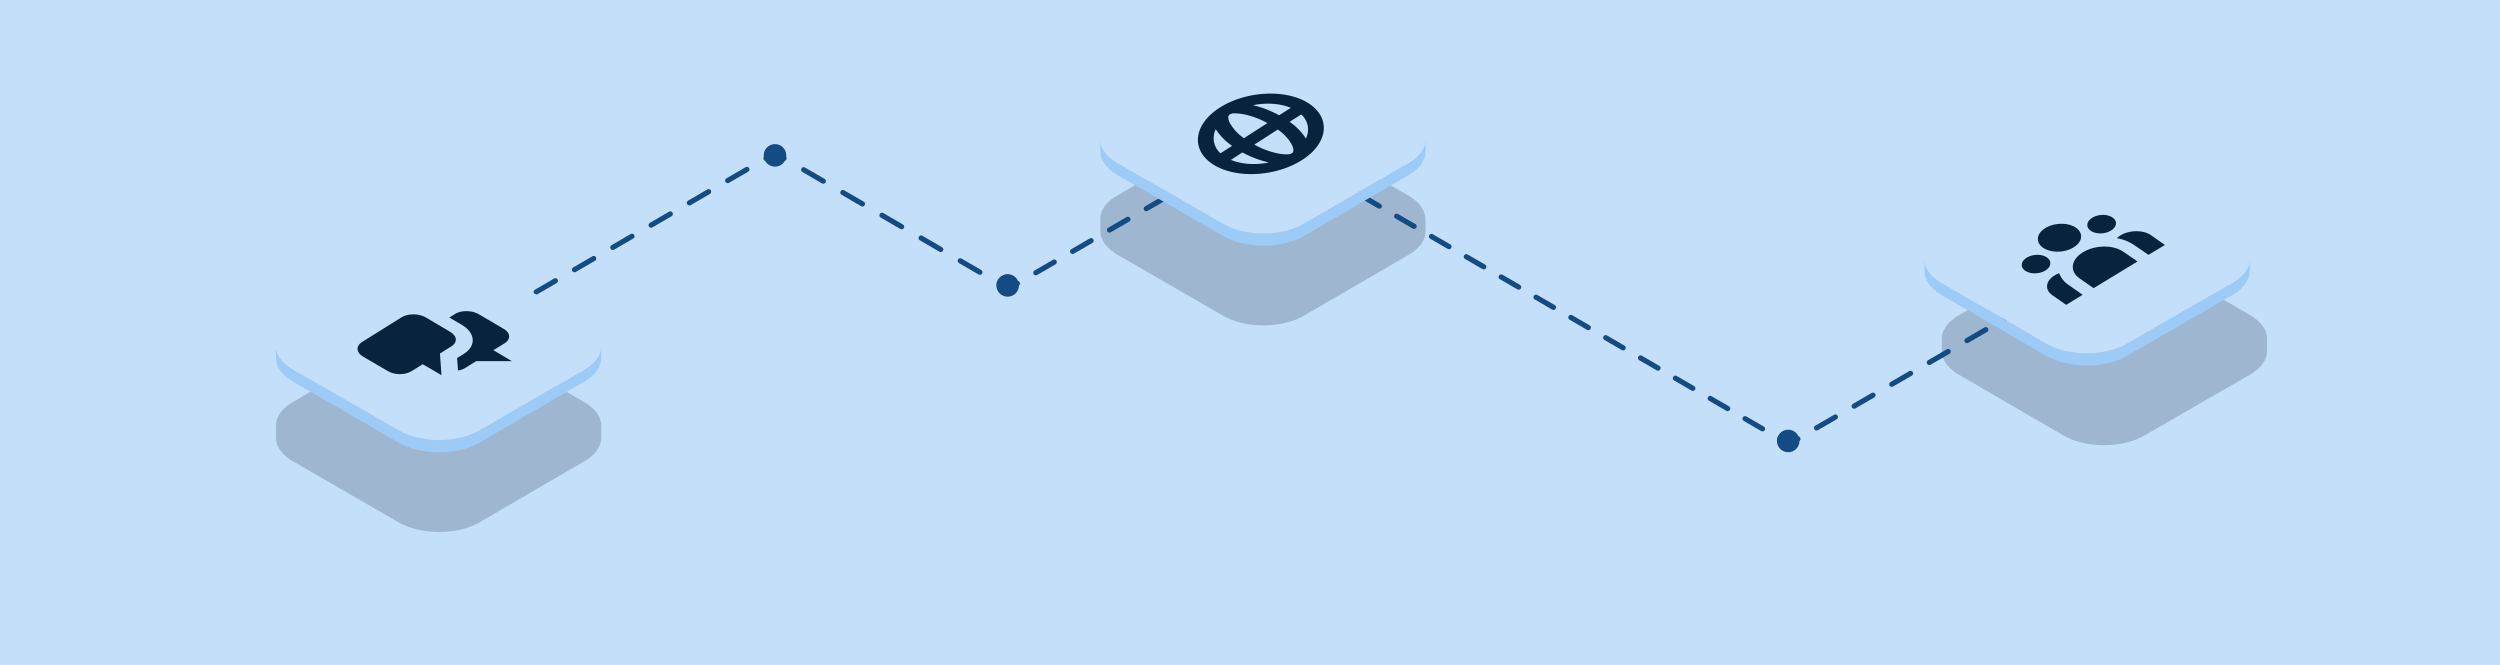
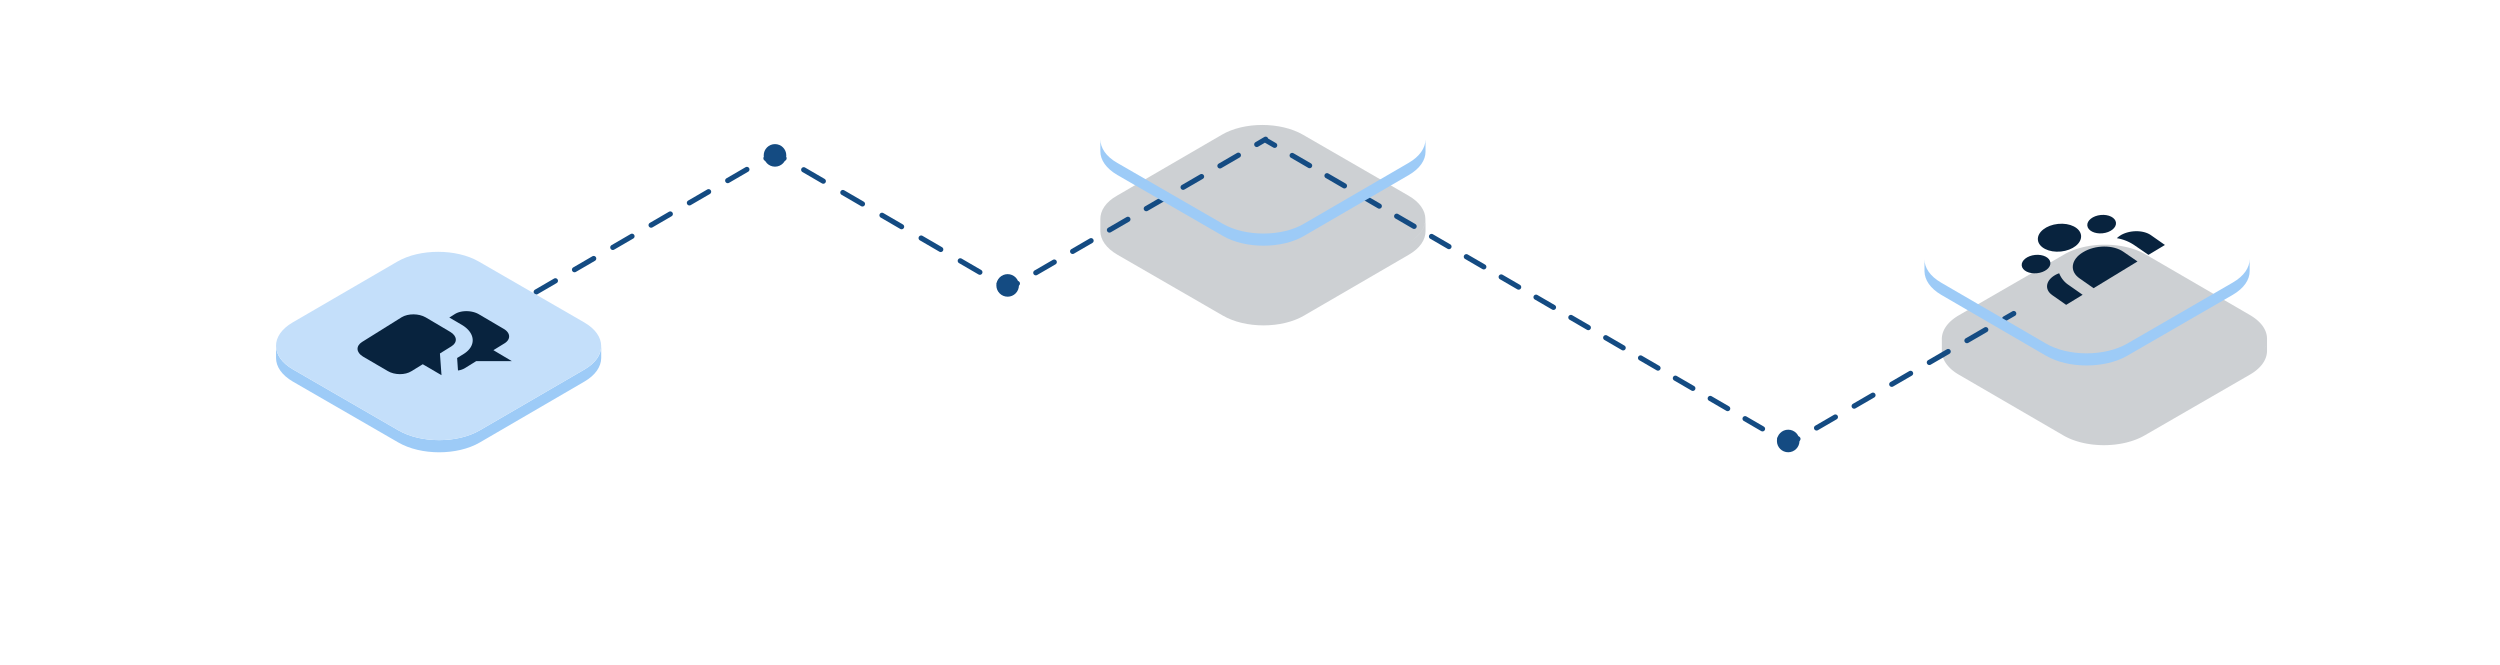
<svg xmlns="http://www.w3.org/2000/svg" id="Calque_1" data-name="Calque 1" viewBox="0 0 1440 383">
-   <rect width="1440" height="383" style="fill:#c4dffa" />
  <g style="opacity:0.2">
    <path d="M811.4,139.7,751,174.8c-6.4,3.8-14.8,5.6-23.3,5.6,8.5,0,16.9-1.8,23.3-5.6l60.4-35.1c12.9-7.5,12.8-19.6-.1-27L750.5,77.6c-13-7.5-33.9-7.5-46.7,0l-60.4,35.1c-6.6,3.7-9.7,8.7-9.6,13.7v6.7c0,4.9,3.3,9.8,9.8,13.6l60.8,35.1c12.9,7.5,33.9,7.5,46.7,0l60.4-35.1c6.4-3.7,9.6-8.6,9.6-13.4v-7C821,131.2,817.8,136,811.4,139.7Z" style="fill:#041322" />
-     <path d="M336.5,231.6l-60.8-35.1c-12.9-7.4-33.8-7.4-46.7,0l-60.4,35.1c-6.4,3.8-9.6,8.6-9.6,13.5h0v7c0,4.9,3.2,9.8,9.7,13.6l60.8,35.1c13,7.5,33.9,7.5,46.8,0l60.3-35.1c6.4-3.7,9.6-8.6,9.7-13.4v-6.6C346.5,240.6,343.2,235.5,336.5,231.6ZM163.3,254.5l.3.4Zm-4.3-8.9v0Zm.1.9a.9.9,0,0,0,.1.5A.9.9,0,0,1,159.1,246.5Zm.2.9v0Zm.2,1c0,.1.1.2.1.4S159.5,248.5,159.5,248.4Zm.3.9.2.4Zm.4.9a.8.8,0,0,0,.2.4A.8.8,0,0,1,160.2,250.2Zm.4.9.3.4Zm.6.8.2.5Zm.6.9.3.4Zm.7.9.3.4Zm5.1,4.3-.3-.2Zm-1.1-.7-.4-.4Zm-1.1-.8-.4-.4Zm-.9-.8-.4-.4Zm176.8-.4.4-.4Zm-4,3,.5-.3Zm1.1-.7.5-.3Zm1-.7.5-.4Zm1-.8.5-.4Zm5.8-9.5v0Zm-4.1,7.9.4-.4Zm.8-.8.3-.4Zm.7-.9.3-.4Zm.5-.8.3-.5Zm.6-.9c.1-.1.1-.3.2-.4S344.8,251,344.7,251.1Zm.4-.9.2-.4Zm.4-.9c.1-.1.1-.3.2-.4S345.6,249.2,345.5,249.3Zm.3-.9v0Zm.2-.9a.7.7,0,0,0,.1-.5A.7.7,0,0,1,346,247.5Z" style="fill:#041322" />
    <path d="M1305.8,195.1h0c0-4.9-3.2-9.7-9.6-13.5l-60.4-35.1c-12.9-7.4-33.8-7.4-46.7,0l-60.8,35.1c-6.7,3.9-10,9-9.8,14.1v6.6c.1,4.8,3.3,9.7,9.6,13.4l60.4,35.1c12.9,7.5,33.8,7.5,46.8,0l60.8-35.1c6.5-3.8,9.7-8.7,9.7-13.6Zm-187.2,1v0Zm.1.9a.7.7,0,0,0,.1.5A.7.7,0,0,1,1118.7,197Zm.2,1a.6.6,0,0,0,.1.4A.6.6,0,0,1,1118.9,198Zm.2.9c.1.1.1.3.2.4S1119.2,199,1119.1,198.9Zm.4.9a.8.8,0,0,0,.2.4A.8.8,0,0,1,1119.5,199.8Zm.4.9a.8.8,0,0,0,.2.4A.8.8,0,0,1,1119.9,200.7Zm.5.8c0,.2.1.3.2.5S1120.4,201.7,1120.4,201.5Zm.5.9.3.4Zm.7.9.3.4Zm.7.8.4.4Zm.8.8.4.4Zm4.4,3.4-.5-.3Zm-1.1-.7-.5-.3Zm-1-.7-.5-.4Zm-1-.8-.5-.4Zm172.8,1.9.3-.2Zm1.1-.7.4-.4Zm1.1-.8.4-.4Zm.9-.8.4-.4Zm.9-.8.3-.4Zm4.6-9.3v0Zm-.1.9a.9.9,0,0,1-.1.5A.9.9,0,0,0,1305.7,196.5Zm-.2,1a.8.8,0,0,1-.1.4A.8.8,0,0,0,1305.5,197.5Zm-.2.9c0,.1-.1.3-.1.4S1305.3,198.5,1305.3,198.4Zm-.3.9c-.1.1-.1.3-.2.4S1304.9,199.4,1305,199.3Zm-.4.9c-.1.1-.1.3-.2.4S1304.5,200.3,1304.6,200.2Zm-.4.9-.3.4Zm-.6.9a.5.5,0,0,0-.2.4A.5.5,0,0,1,1303.6,202Zm-.6.8-.3.4Zm-.7.9-.3.4Z" style="fill:#041322" />
  </g>
  <line x1="1159.9" y1="180.6" x2="1154.7" y2="183.6" style="fill:none;stroke:#144b82;stroke-linecap:round;stroke-linejoin:round;stroke-width:3px" />
  <line x1="1143.8" y1="189.9" x2="1041" y2="249.6" style="fill:none;stroke:#144b82;stroke-linecap:round;stroke-linejoin:round;stroke-width:3px;stroke-dasharray:12.522,12.522" />
  <polyline points="1035.6 252.8 1030.4 255.8 1025.2 252.8" style="fill:none;stroke:#144b82;stroke-linecap:round;stroke-linejoin:round;stroke-width:3px" />
  <line x1="1015.2" y1="247" x2="739.2" y2="86.6" style="fill:none;stroke:#144b82;stroke-linecap:round;stroke-linejoin:round;stroke-width:3px;stroke-dasharray:11.605,11.605" />
  <path d="M734.2,83.7l-5.2-3v-.5l-5.1,3" style="fill:none;stroke:#144b82;stroke-linecap:round;stroke-linejoin:round;stroke-width:3px" />
  <path d="M713.3,89.4l-122,70.8" style="fill:none;stroke:#144b82;stroke-linecap:round;stroke-linejoin:round;stroke-width:3px;stroke-dasharray:12.263,12.263" />
  <path d="M586,163.3l-5.2,3-5.2-3" style="fill:none;stroke:#144b82;stroke-linecap:round;stroke-linejoin:round;stroke-width:3px" />
  <line x1="564.4" y1="156.8" x2="457.3" y2="94.5" style="fill:none;stroke:#144b82;stroke-linecap:round;stroke-linejoin:round;stroke-width:3px;stroke-dasharray:13.041,13.041" />
  <polyline points="451.6 91.2 446.4 88.2 441.2 91.2" style="fill:none;stroke:#144b82;stroke-linecap:round;stroke-linejoin:round;stroke-width:3px" />
  <line x1="430.2" y1="97.6" x2="303.3" y2="171.4" style="fill:none;stroke:#144b82;stroke-linecap:round;stroke-linejoin:round;stroke-width:3px;stroke-dasharray:12.76,12.76" />
  <line x1="297.8" y1="174.6" x2="292.6" y2="177.6" style="fill:none;stroke:#144b82;stroke-linecap:round;stroke-linejoin:round;stroke-width:3px" />
  <path d="M811.4,93.8,751,128.9c-12.8,7.5-33.7,7.5-46.7,0L643.5,93.8c-6.5-3.7-9.7-8.7-9.7-13.6v7c0,4.9,3.3,9.8,9.8,13.6l60.8,35.1c12.9,7.5,33.9,7.5,46.7,0l60.4-35.1c6.4-3.7,9.6-8.6,9.6-13.4v-7C821,85.2,817.8,90.1,811.4,93.8Z" style="fill:#9dcbf7" />
-   <path d="M811.3,66.7c12.9,7.5,13,19.6.1,27.1L751,128.9c-12.8,7.5-33.7,7.5-46.7,0L643.5,93.8c-12.9-7.5-13-19.6-.1-27.1l60.4-35c12.8-7.5,33.7-7.5,46.7,0Z" style="fill:#c4dffa" />
  <path d="M336.7,212.8l-60.4,35.1c-12.9,7.5-33.8,7.5-46.8,0l-60.7-35.1c-6.6-3.8-9.8-8.7-9.8-13.6v7c0,4.9,3.2,9.8,9.7,13.6l60.8,35.1c13,7.5,33.9,7.5,46.8,0l60.3-35.1c6.4-3.7,9.6-8.6,9.7-13.5v-6.9C346.3,204.2,343.1,209.1,336.7,212.8Z" style="fill:#9dcbf7" />
  <path d="M336.5,185.7c13,7.5,13,19.6.2,27.1l-60.4,35.1c-12.9,7.5-33.8,7.5-46.8,0l-60.7-35.1c-13-7.5-13.1-19.6-.2-27.1L229,150.6c12.9-7.4,33.8-7.4,46.7,0Z" style="fill:#c4dffa" />
  <path d="M1118.1,162.8l60.4,35.1c12.9,7.5,33.8,7.5,46.8,0l60.7-35.1c6.6-3.8,9.8-8.7,9.8-13.6v7c0,4.9-3.2,9.8-9.7,13.6l-60.8,35.1c-13,7.5-33.9,7.5-46.8,0l-60.4-35.1c-6.3-3.7-9.5-8.6-9.6-13.5v-6.9C1108.5,154.2,1111.7,159.1,1118.1,162.8Z" style="fill:#9dcbf7" />
-   <path d="M1118.3,135.7c-13,7.5-13,19.6-.2,27.1l60.4,35.1c12.9,7.5,33.8,7.5,46.8,0l60.7-35.1c13-7.5,13.1-19.6.2-27.1l-60.4-35.1c-12.9-7.4-33.8-7.4-46.7,0Z" style="fill:#c4dffa" />
  <path d="M253.4,203.6l6.6-4.1c3.6-2.2,3.4-5.9-.6-8.3l-14.2-8.4c-4-2.3-10.1-2.3-13.8-.1L208.5,197c-3.6,2.3-3.4,6,.6,8.4l14.2,8.3c4,2.4,10.1,2.4,13.7.1l6.5-4,10.8,6.3Z" style="fill:#08233e" />
  <path d="M262,180.9l-3.2,2,7.2,4.2c7.9,4.7,8.4,12.1,1.2,16.7l-3.9,2.4.5,7.2a10.5,10.5,0,0,0,3.9-1.3l6.6-4.1h20.5l-10.6-6.3,6.5-4c3.6-2.3,3.4-6-.6-8.3L275.8,181C271.8,178.7,265.7,178.6,262,180.9Z" style="fill:#08233e" />
-   <path d="M703,88.3l6.7-4.3a32.9,32.9,0,0,1-9.4-9.6A11.6,11.6,0,0,0,703,88.3Zm-.6-26.2c-15.1,9.8-16.6,24.4-3.5,32.7s36.1,7,51.2-2.7,16.6-24.4,3.5-32.7S717.5,52.4,702.4,62.1Zm6,3.8a1.9,1.9,0,0,0-.9,1.5,7.3,7.3,0,0,0,1.1,3.8,26.2,26.2,0,0,0,7.9,8.4L730,70.9a47,47,0,0,0-13.2-5,29.3,29.3,0,0,0-6.1-.6A4.6,4.6,0,0,0,708.4,65.9Zm28.4.5a60.1,60.1,0,0,0-15.1-5.8c7.7-1.6,15.7-1,21.8,1.5Zm-.8,8.2-13.5,8.7a47,47,0,0,0,13.2,5,29.1,29.1,0,0,0,6,.6,4.8,4.8,0,0,0,2.4-.6,1.9,1.9,0,0,0,.9-1.5,7.6,7.6,0,0,0-1.1-3.8A26.2,26.2,0,0,0,736,74.6Zm16.2,5.2a32.9,32.9,0,0,0-9.4-9.6l6.7-4.3A11.6,11.6,0,0,1,752.2,79.8ZM730.8,93.6a62.4,62.4,0,0,1-15.2-5.8L709,92.1C715.1,94.6,723.1,95.2,730.8,93.6Z" style="fill:#08233e;fill-rule:evenodd" />
  <ellipse cx="1186.3" cy="135.9" rx="12.5" ry="8" transform="translate(-7.7 121.6) rotate(-5.8)" style="fill:#08233e" />
  <ellipse cx="1210.6" cy="128.1" rx="8.3" ry="5.3" transform="translate(-6.8 124) rotate(-5.8)" style="fill:#08233e" />
  <path d="M1199.8,145.3c-7,4.2-7.9,11-1.9,15.1h0l8,5.6,25.3-15.4-8-5.5c-5.9-4.2-16.4-4.1-23.4.2Z" style="fill:#08233e" />
  <ellipse cx="1172.8" cy="151.1" rx="8.3" ry="5.3" transform="translate(-9.3 120.3) rotate(-5.8)" style="fill:#08233e" />
  <path d="M1221.4,135.6a11.6,11.6,0,0,0-2.1,1.6,25.4,25.4,0,0,1,10.2,4.1l8,5.5,9.5-5.7-8-5.6c-4.4-3.1-12.2-3.1-17.5,0Z" style="fill:#08233e" />
  <path d="M1182.1,170l8,5.6,9.5-5.8-8-5.6a14.2,14.2,0,0,1-5.5-6.8,12.3,12.3,0,0,0-2.6,1.2c-5.2,3.1-5.9,8.2-1.5,11.3Z" style="fill:#08233e" />
  <circle cx="446.4" cy="89.5" r="6.5" style="fill:#144b82" />
  <circle cx="580.4" cy="164.4" r="6.5" style="fill:#144b82" />
  <circle cx="1030" cy="254" r="6.5" style="fill:#144b82" />
</svg>